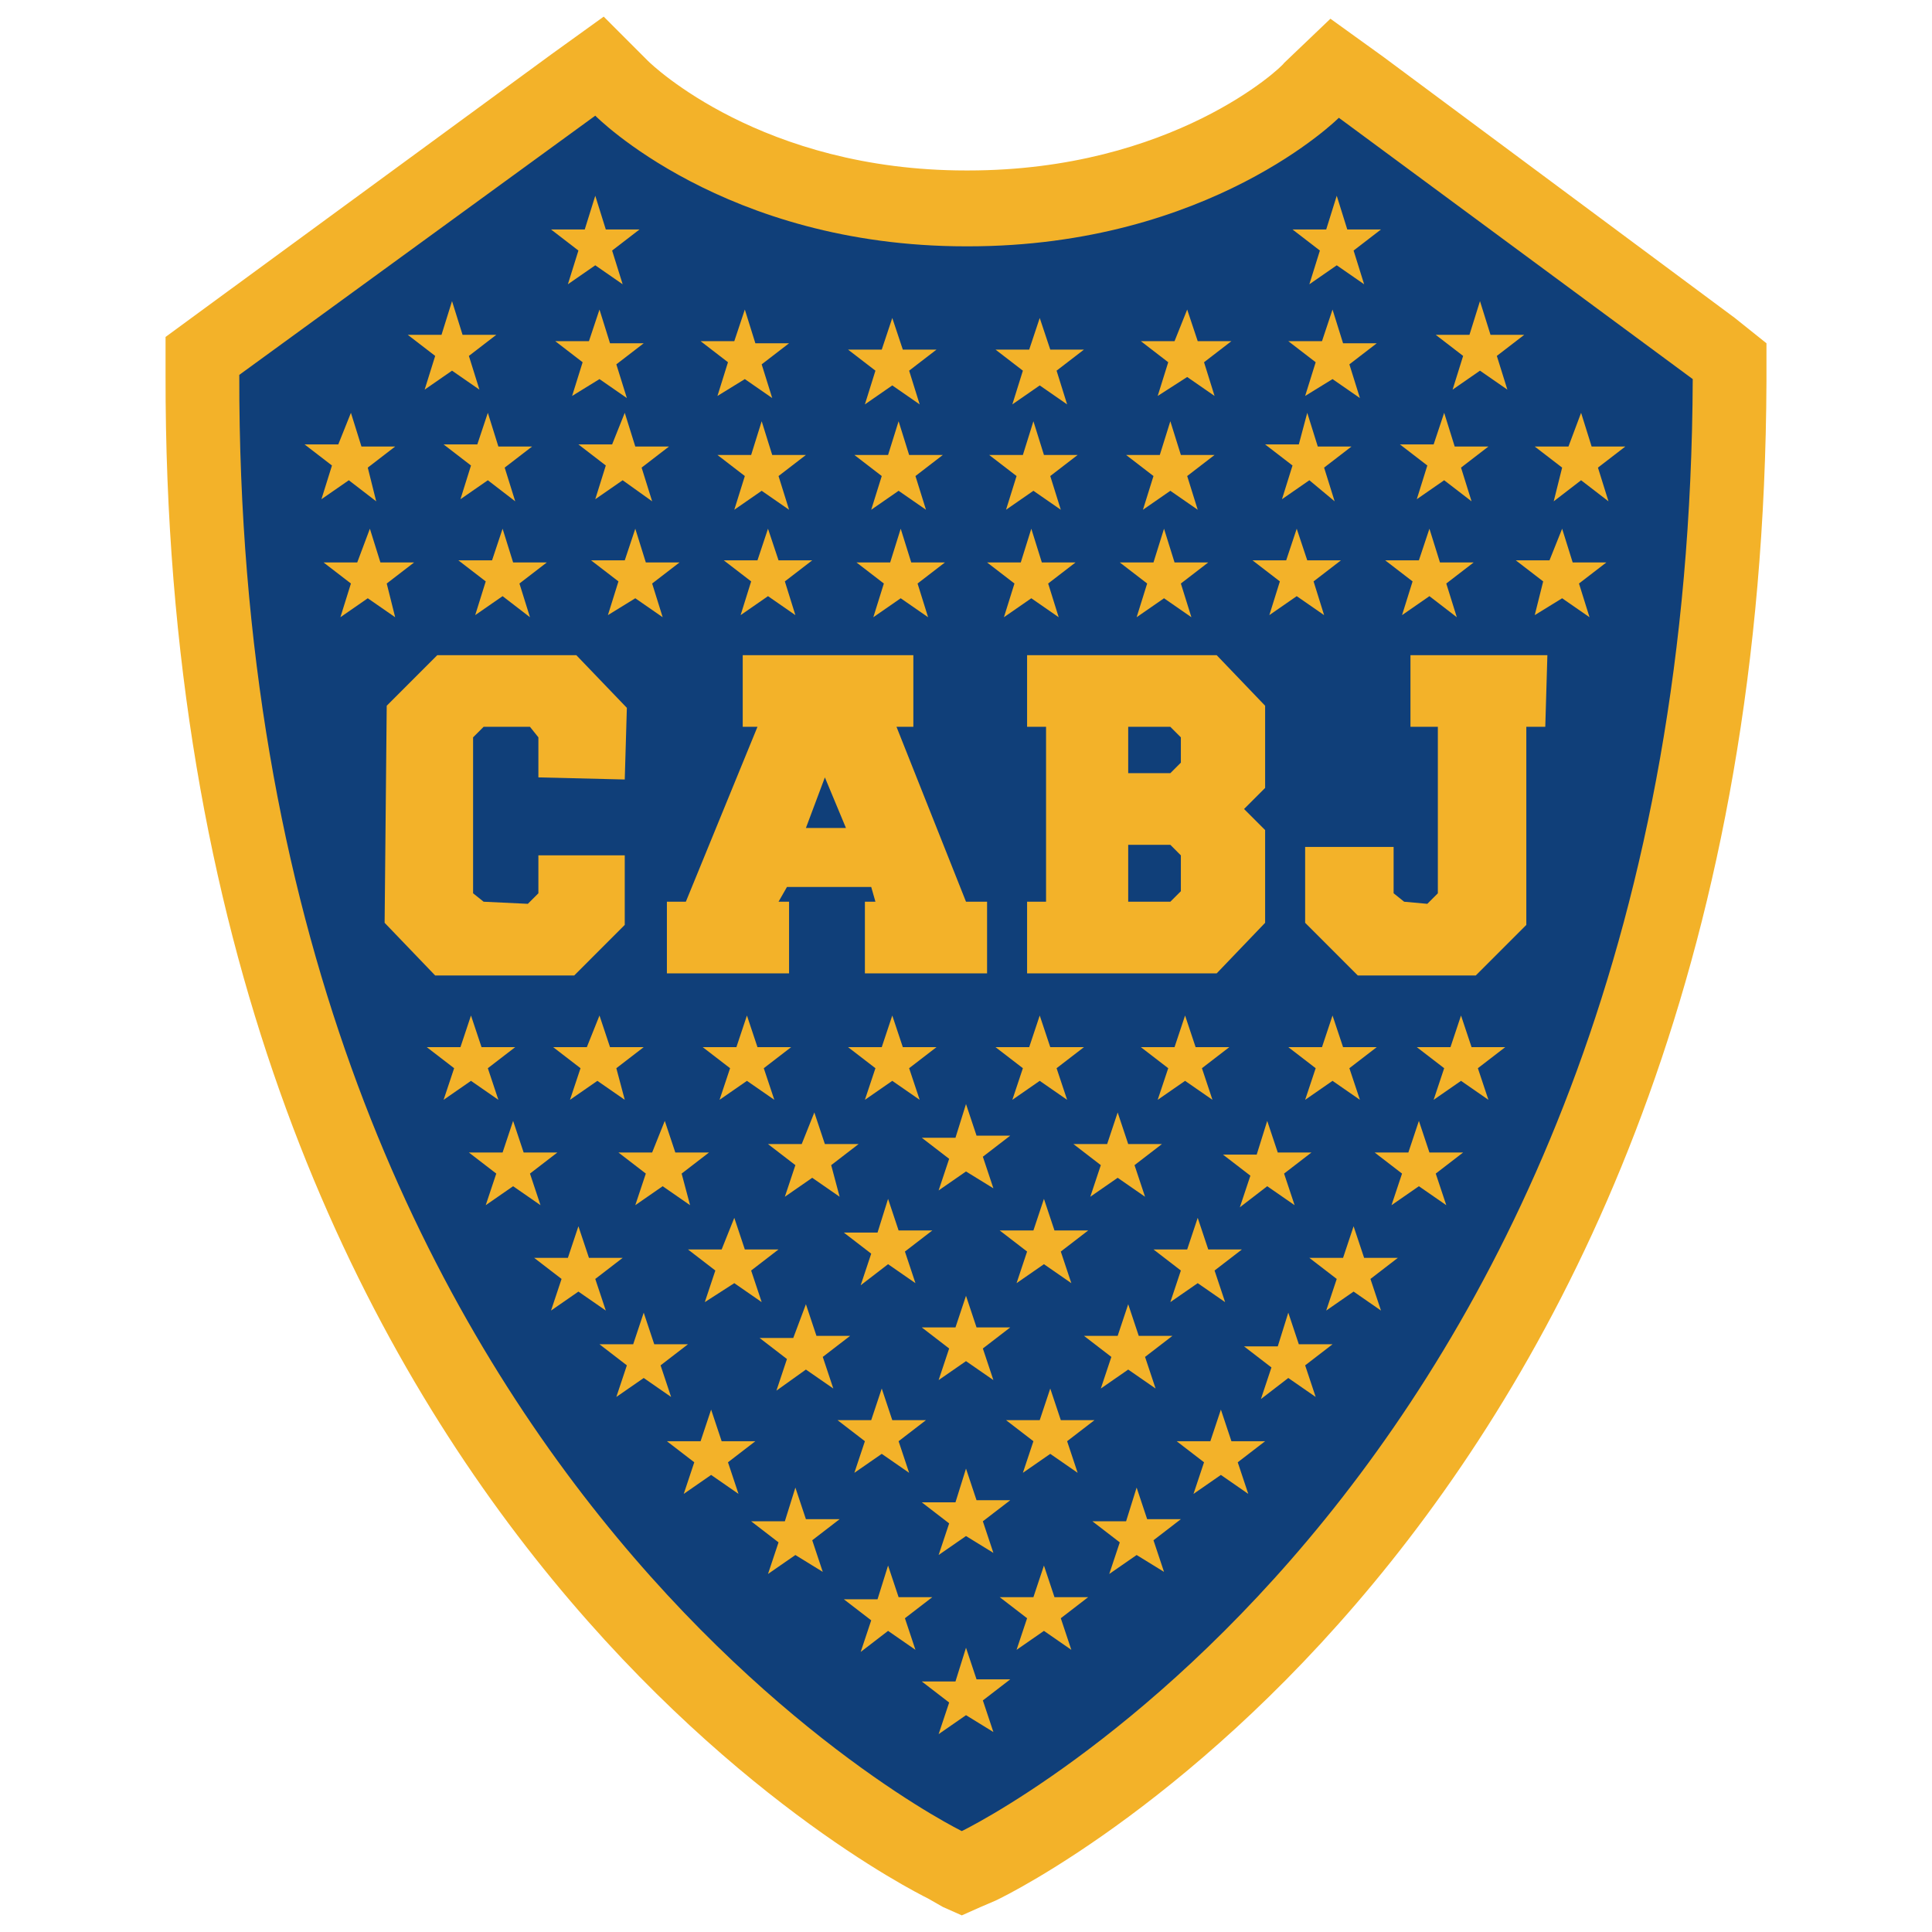
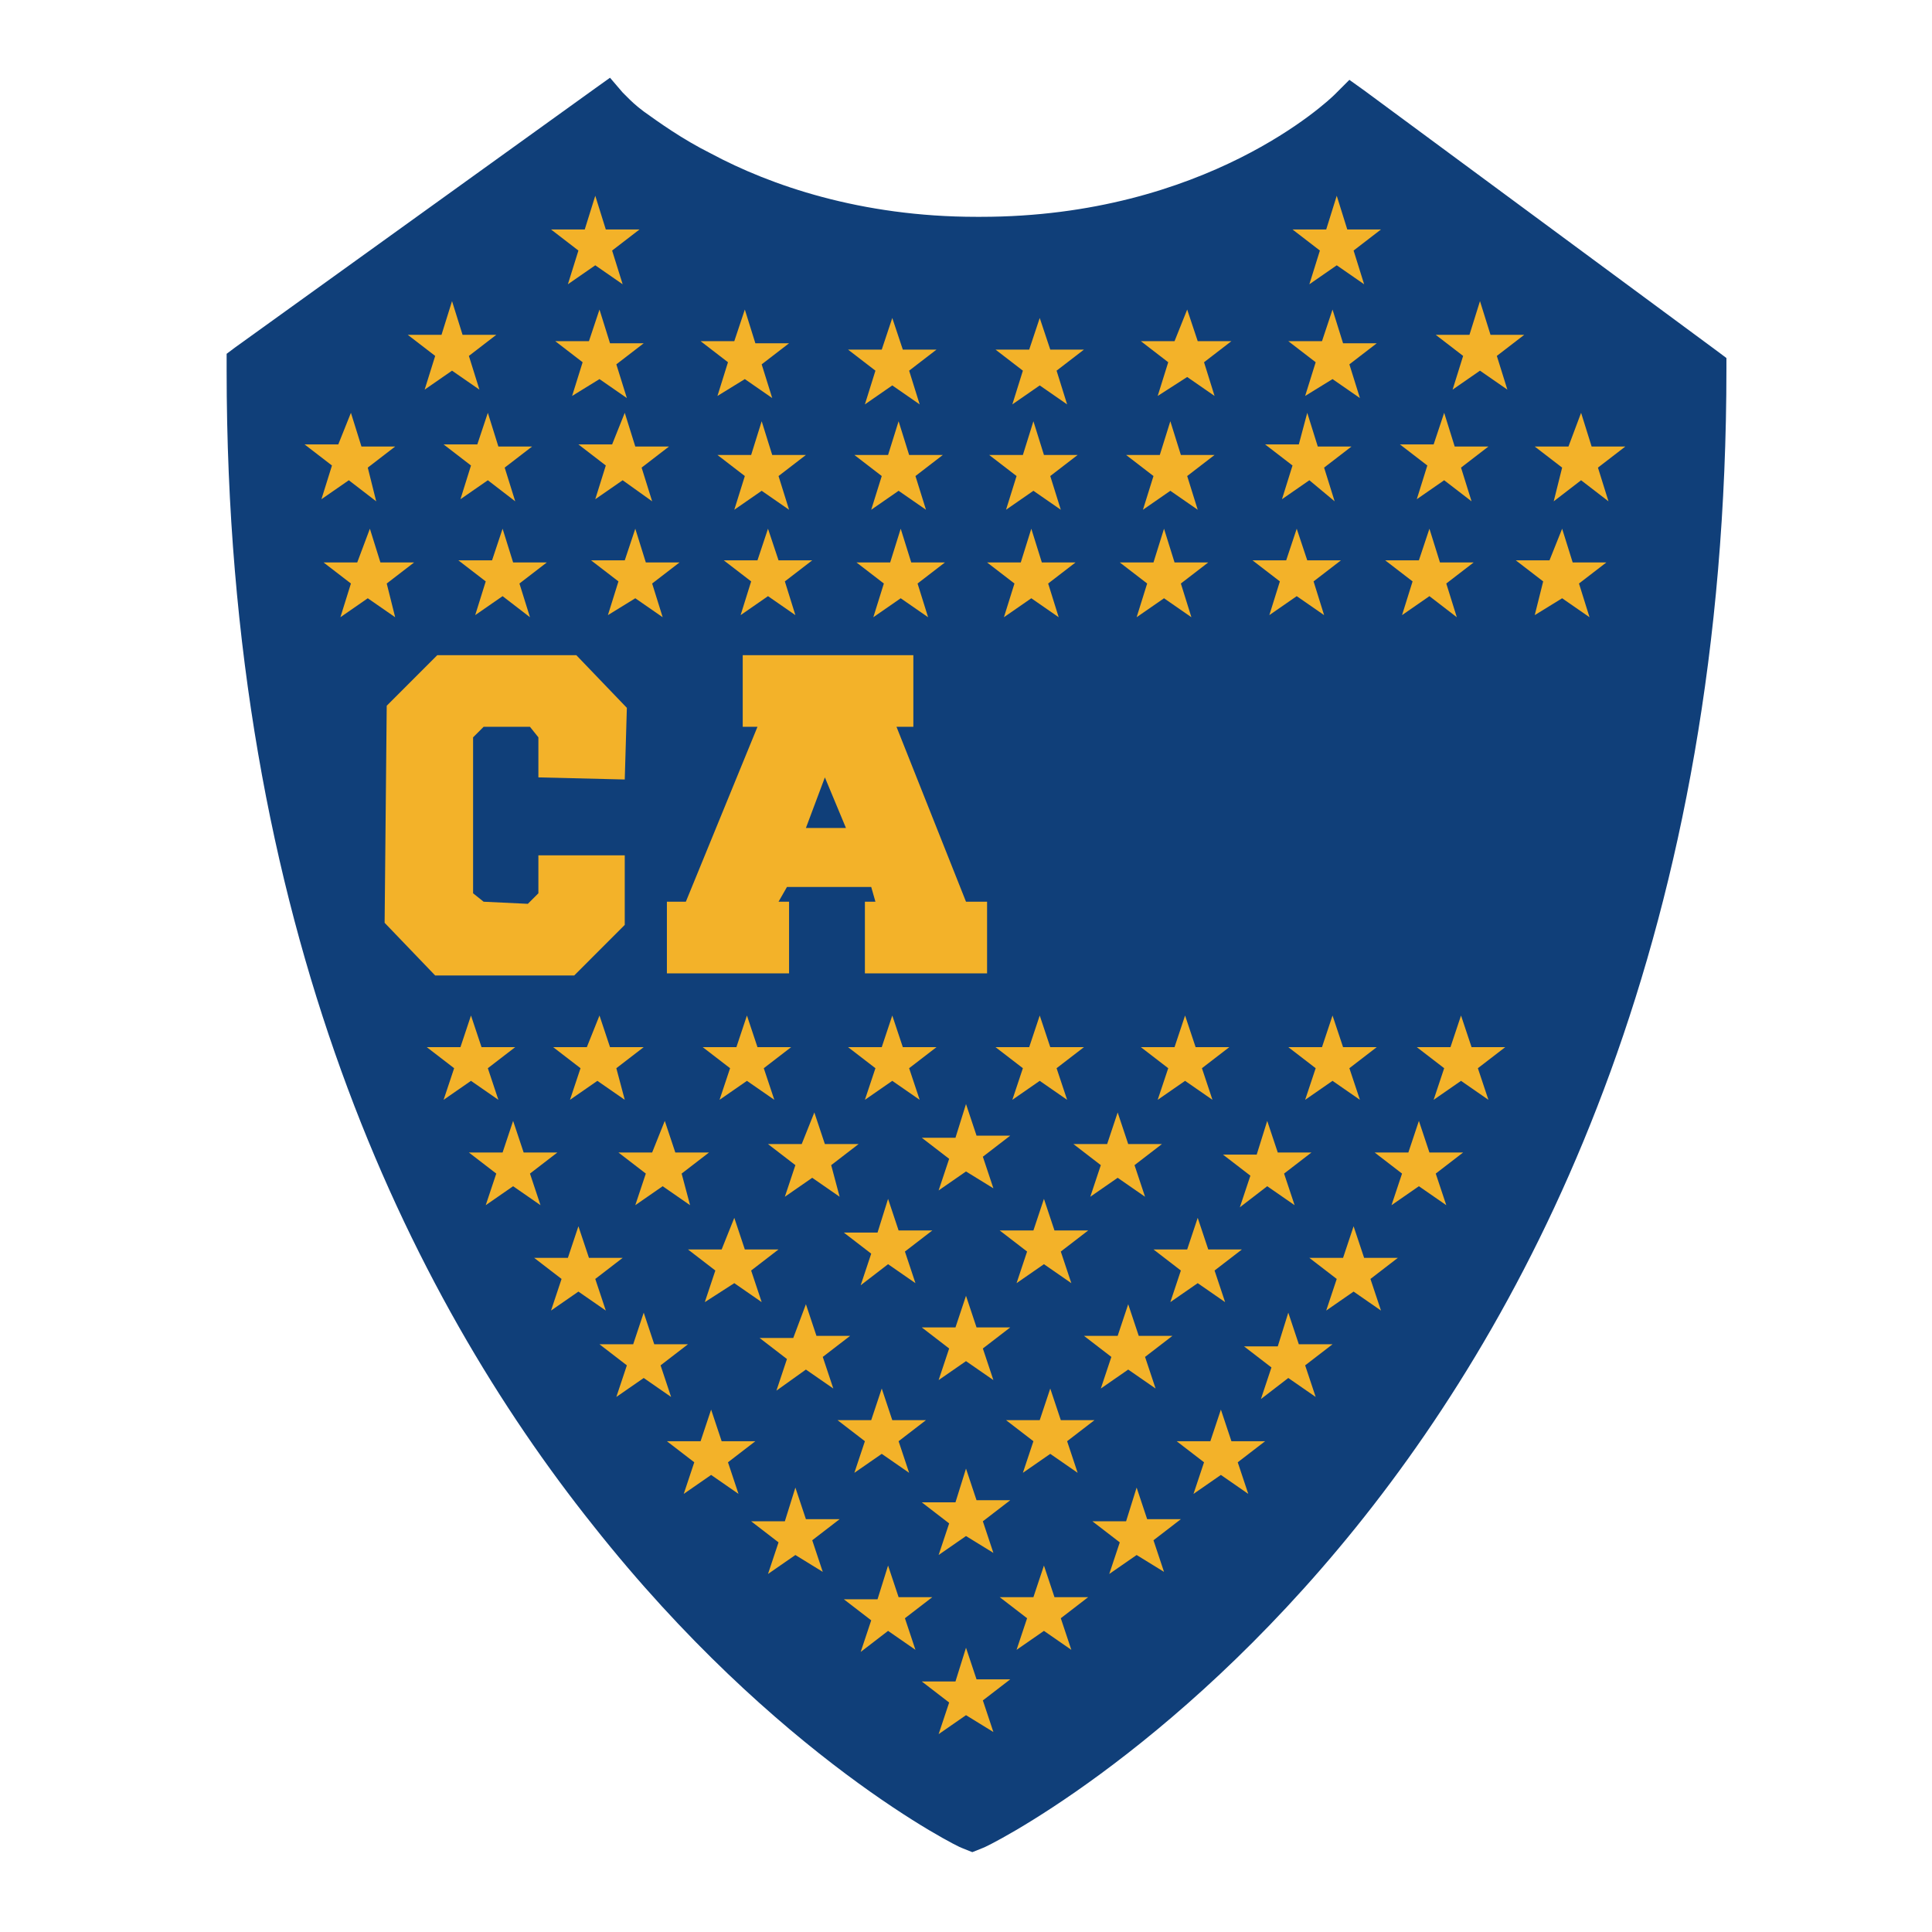
<svg xmlns="http://www.w3.org/2000/svg" width="480" height="480" viewBox="0 0 480 480" fill="none">
  <path d="M426.833 87.379L338.911 22.456L335.248 19.838L331.584 23.503C330.014 25.074 299.66 53.87 243.663 53.87H243.139H242.616C213.832 53.87 191.328 46.017 176.675 38.163C169.348 34.498 163.591 30.309 159.928 27.692C157.834 26.121 156.788 25.074 155.741 24.027L154.694 22.98L151.554 19.314L147.891 21.932L58.399 86.332L56.306 87.902V90.52V92.091C56.306 230.314 101.837 321.939 147.367 379.009C192.898 436.601 238.429 459.115 238.953 459.115L241.569 460.162L244.186 459.115C244.709 459.115 290.764 436.601 336.818 379.532C382.872 322.463 428.926 230.314 428.926 91.567V88.95L426.833 87.379Z" fill="#103F79" />
-   <path d="M238.956 454.926C238.956 454.926 58.926 366.966 59.449 93.138L147.894 28.739C147.894 28.739 179.818 61.2 240.002 61.2H240.526C300.71 61.2 332.634 29.262 332.634 29.262L420.556 94.185C419.509 368.014 238.956 454.926 238.956 454.926ZM431.023 79.002L343.624 14.079L330.541 4.654L319.027 15.649C318.504 16.697 291.29 42.352 240.526 42.352H240.002C189.238 42.352 162.024 16.173 160.978 15.126L149.987 4.131L136.904 13.555L48.982 77.954L41.132 83.714V93.138C40.609 375.867 223.255 468.016 230.582 471.681L234.246 473.775L238.956 475.869L243.666 473.775L247.329 472.204C255.179 468.539 437.826 376.914 438.873 94.709V85.284L431.023 79.002Z" fill="#F3B229" />
  <path d="M240.001 364.872L242.618 372.725H250.992L244.188 377.961L246.805 385.815L240.001 381.626L233.198 386.338L235.815 378.485L229.011 373.249H237.385L240.001 364.872ZM282.392 369.584L285.009 377.437H293.382L286.579 382.673L289.196 390.527L282.392 386.338L275.589 391.05L278.205 383.197L271.402 377.961H279.775L282.392 369.584ZM197.61 369.584L200.227 377.437H208.601L201.797 382.673L204.414 390.527L197.61 386.338L190.807 391.05L193.424 383.197L186.62 377.961H194.994L197.61 369.584ZM220.638 388.956L223.254 396.81H231.628L224.824 402.045L227.441 409.899L220.638 405.187L213.834 410.422L216.451 402.569L209.647 397.333H218.021L220.638 388.956ZM259.365 388.956L261.982 396.81H270.355L263.552 402.045L266.168 409.899L259.365 405.187L252.562 409.899L255.178 402.045L248.375 396.81H256.748L259.365 388.956ZM240.001 409.375L242.618 417.229H250.992L244.188 422.465L246.805 430.318L240.001 426.13L233.198 430.842L235.815 422.988L229.011 417.753H237.385L240.001 409.375ZM240.001 321.939L242.618 329.792H250.992L244.188 335.028L246.805 342.882L240.001 338.17L233.198 342.882L235.815 335.028L229.011 329.792H237.385L240.001 321.939ZM200.227 324.033L202.844 331.887H211.217L204.414 337.122L207.031 344.976L200.227 340.264L192.9 345.5L195.517 337.646L188.714 332.41H197.087L200.227 324.033ZM280.299 324.033L282.915 331.887H291.289L284.485 337.122L287.102 344.976L280.299 340.264L273.495 344.976L276.112 337.122L269.309 331.887H277.682L280.299 324.033ZM159.93 326.127L162.546 333.981H170.92L164.117 339.217L166.733 347.07L159.93 342.358L153.126 347.07L155.743 339.217L148.94 333.981H157.313L159.93 326.127ZM320.073 326.127L322.69 333.981H331.063L324.26 339.217L326.876 347.07L320.073 342.358L313.269 347.594L315.886 339.74L309.083 334.505H317.456L320.073 326.127ZM176.677 350.212L179.293 358.065H187.667L180.864 363.301L183.48 371.155L176.677 366.442L169.873 371.155L172.49 363.301L165.687 358.065H174.06L176.677 350.212ZM303.326 350.212L305.943 358.065H314.316L307.513 363.301L310.129 371.155L303.326 366.442L296.522 371.155L299.139 363.301L292.336 358.065H300.709L303.326 350.212ZM260.935 344.976L263.552 352.83H271.925L265.122 358.065L267.739 365.919L260.935 361.207L254.132 365.919L256.748 358.065L249.945 352.83H258.318L260.935 344.976ZM219.068 344.976L221.684 352.83H230.058L223.254 358.065L225.871 365.919L219.068 361.207L212.264 365.919L214.881 358.065L208.077 352.83H216.451L219.068 344.976ZM182.434 302.567L185.05 310.42H193.424L186.62 315.656L189.237 323.51L182.434 318.797L175.107 323.51L177.723 315.656L170.92 310.42H179.293L182.434 302.567ZM297.569 302.567L300.186 310.42H308.559L301.756 315.656L304.373 323.51L297.569 318.797L290.766 323.51L293.382 315.656L286.579 310.42H294.952L297.569 302.567ZM143.706 304.661L146.323 312.515H154.696L147.893 317.75L150.51 325.604L143.706 320.892L136.903 325.604L139.519 317.75L132.716 312.515H141.089L143.706 304.661ZM336.296 304.661L338.913 312.515H347.287L340.483 317.75L343.1 325.604L336.296 320.892L329.493 325.604L332.11 317.75L325.306 312.515H333.68L336.296 304.661ZM220.638 297.854L223.254 305.708H231.628L224.824 310.944L227.441 318.797L220.638 314.085L213.834 319.321L216.451 311.467L209.647 306.232H218.021L220.638 297.854ZM259.365 297.854L261.982 305.708H270.355L263.552 310.944L266.168 318.797L259.365 314.085L252.562 318.797L255.178 310.944L248.375 305.708H256.748L259.365 297.854ZM352.52 278.482L355.137 286.336H363.51L356.707 291.572L359.324 299.425L352.52 294.713L345.717 299.425L348.333 291.572L341.53 286.336H349.903L352.52 278.482ZM127.482 278.482L130.099 286.336H138.473L131.669 291.572L134.286 299.425L127.482 294.713L120.679 299.425L123.296 291.572L116.492 286.336H124.866L127.482 278.482ZM314.839 278.482L317.456 286.336H325.83L319.026 291.572L321.643 299.425L314.839 294.713L308.036 299.949L310.653 292.095L303.849 286.859H312.223L314.839 278.482ZM165.163 278.482L167.78 286.336H176.153L169.35 291.572L171.443 299.425L164.64 294.713L157.836 299.425L160.453 291.572L153.65 286.336H162.023L165.163 278.482ZM202.321 276.388L204.937 284.242H213.311L206.507 289.477L208.601 297.331L201.797 292.619L194.994 297.331L197.61 289.477L190.807 284.242H199.181L202.321 276.388ZM277.682 276.388L280.299 284.242H288.672L281.869 289.477L284.485 297.331L277.682 292.619L270.879 297.331L273.495 289.477L266.692 284.242H275.065L277.682 276.388ZM240.001 274.294L242.618 282.147H250.992L244.188 287.383L246.805 295.237L240.001 291.048L233.198 295.76L235.815 287.907L229.011 282.671H237.385L240.001 274.294ZM331.063 252.304L333.68 260.157H342.053L335.25 265.393L337.867 273.247L331.063 268.534L324.26 273.247L326.876 265.393L320.073 260.157H328.446L331.063 252.304ZM362.987 252.304L365.604 260.157H373.977L367.174 265.393L369.79 273.247L362.987 268.534L356.184 273.247L358.8 265.393L351.997 260.157H360.37L362.987 252.304ZM117.016 252.304L119.632 260.157H128.006L121.202 265.393L123.819 273.247L117.016 268.534L110.212 273.247L112.829 265.393L106.025 260.157H114.399L117.016 252.304ZM294.429 252.304L297.046 260.157H305.419L298.616 265.393L301.233 273.247L294.429 268.534L287.626 273.247L290.242 265.393L283.439 260.157H291.812L294.429 252.304ZM148.94 252.304L151.556 260.157H159.93L153.126 265.393L155.22 273.247L148.416 268.534L141.613 273.247L144.229 265.393L137.426 260.157H145.799L148.94 252.304ZM185.574 252.304L188.19 260.157H196.564L189.76 265.393L192.377 273.247L185.574 268.534L178.77 273.247L181.387 265.393L174.583 260.157H182.957L185.574 252.304ZM258.318 252.304L260.935 260.157H269.309L262.505 265.393L265.122 273.247L258.318 268.534L251.515 273.247L254.132 265.393L247.328 260.157H255.702L258.318 252.304ZM221.684 252.304L224.301 260.157H232.674L225.871 265.393L228.488 273.247L221.684 268.534L214.881 273.247L217.498 265.393L210.694 260.157H219.068L221.684 252.304Z" fill="#F3B229" />
  <path d="M117.537 221.936L120.154 224.03L131.144 224.554L133.761 221.936V212.512H155.218V229.79L142.658 242.355H108.117L95.557 229.266L96.08 175.338L108.64 162.772H143.181L155.741 175.862L155.218 193.663L133.761 193.14V183.192L131.667 180.574H120.154L117.537 183.192V221.936Z" fill="#F3B229" />
  <path d="M200.228 205.705H210.172L204.938 193.14L200.228 205.705ZM226.919 162.772V180.574H222.732L240.002 224.03H245.236V241.832H214.882V224.03H217.499L216.452 220.365H195.518L193.425 224.03H196.041V241.832H165.688V224.03H170.398L188.191 180.574H184.528V162.772H226.919Z" fill="#F3B229" />
-   <path d="M293.383 183.193L290.766 180.575H280.299V192.093H290.766L293.383 189.476V183.193ZM293.383 212.513L290.766 209.895H280.299V224.031H290.766L293.383 221.414V212.513ZM314.317 206.23V229.267L302.28 241.833H255.179V224.031H259.889V180.575H255.179V162.773H302.28L314.317 175.339V195.758L309.083 200.994L314.317 206.23Z" fill="#F3B229" />
-   <path d="M346.239 210.418V221.936L348.856 224.03L354.613 224.554L357.229 221.936V180.574H350.426V162.772H384.443L383.92 180.574H379.21V229.79L366.65 242.355H337.342L324.259 229.266V210.418H346.239Z" fill="#F3B229" />
  <path d="M189.237 104.657L191.854 113.034H200.228L193.424 118.27L196.041 126.647L189.237 121.935L182.434 126.647L185.051 118.27L178.247 113.034H186.621L189.237 104.657ZM155.22 102.563L157.837 110.94H166.21L159.407 116.176L162.024 124.553L154.697 119.317L147.893 124.029L150.51 115.652L143.707 110.416H152.08L155.22 102.563ZM87.185 102.563L89.802 110.94H98.176L91.372 116.176L93.466 124.553L86.662 119.317L79.859 124.029L82.475 115.652L75.672 110.416H84.045L87.185 102.563ZM121.203 102.563L123.819 110.94H132.193L125.389 116.176L128.006 124.553L121.203 119.317L114.399 124.029L117.016 115.652L110.213 110.416H118.586L121.203 102.563ZM223.255 104.657L225.871 113.034H234.245L227.441 118.27L230.058 126.647L223.255 121.935L216.451 126.647L219.068 118.27L212.264 113.034H220.638L223.255 104.657ZM256.749 104.657L259.365 113.034H267.739L260.935 118.27L263.552 126.647L256.749 121.935L249.945 126.647L252.562 118.27L245.758 113.034H254.132L256.749 104.657ZM290.766 104.657L293.383 113.034H301.756L294.953 118.27L297.569 126.647L290.766 121.935L283.963 126.647L286.579 118.27L279.776 113.034H288.149L290.766 104.657ZM324.783 102.563L327.4 110.94H335.774L328.97 116.176L331.587 124.553L325.307 119.317L318.503 124.029L321.12 115.652L314.316 110.416H322.69L324.783 102.563ZM392.818 102.563L395.435 110.94H403.808L397.005 116.176L399.621 124.553L392.818 119.317L386.015 124.553L388.108 116.176L381.304 110.94H389.678L392.818 102.563ZM358.801 102.563L361.417 110.94H369.791L362.987 116.176L365.604 124.553L358.801 119.317L351.997 124.029L354.614 115.652L347.81 110.416H356.184L358.801 102.563ZM147.893 48.635L150.51 57.012H158.883L152.08 62.248L154.697 70.625L147.893 65.913L141.09 70.625L143.707 62.248L136.903 57.012H145.277L147.893 48.635ZM332.11 48.635L334.727 57.012H343.1L336.297 62.248L338.914 70.625L332.11 65.913L325.307 70.625L327.923 62.248L321.12 57.012H329.493L332.11 48.635ZM112.306 74.813L114.923 83.191H123.296L116.493 88.426L119.109 96.803L112.306 92.091L105.502 96.803L108.119 88.426L101.316 83.191H109.689L112.306 74.813ZM221.685 79.002L224.301 86.856H232.675L225.871 92.091L228.488 100.468L221.685 95.756L214.881 100.468L217.498 92.091L210.694 86.856H219.068L221.685 79.002ZM258.319 79.002L260.935 86.856H269.309L262.505 92.091L265.122 100.468L258.319 95.756L251.515 100.468L254.132 92.091L247.329 86.856H255.702L258.319 79.002ZM148.94 76.908L151.557 85.285H159.93L153.127 90.52L155.743 98.898L148.94 94.186L142.136 98.374L144.753 89.997L137.95 84.761H146.323L148.94 76.908ZM185.051 76.908L187.667 85.285H196.041L189.237 90.52L191.854 98.898L185.051 94.186L178.247 98.374L180.864 89.997L174.06 84.761H182.434L185.051 76.908ZM367.697 74.813L370.314 83.191H378.688L371.884 88.426L374.501 96.803L367.697 92.091L360.894 96.803L363.511 88.426L356.707 83.191H365.081L367.697 74.813ZM294.953 76.908L297.569 84.761H305.943L299.139 89.997L301.756 98.374L294.953 93.662L287.626 98.374L290.243 89.997L283.439 84.761H291.813L294.953 76.908ZM331.063 76.908L333.68 85.285H342.054L335.25 90.52L337.867 98.898L331.063 94.186L324.26 98.374L326.877 89.997L320.073 84.761H328.447L331.063 76.908ZM190.807 131.359L193.424 139.213H201.798L194.994 144.448L197.611 152.826L190.807 148.113L184.004 152.826L186.621 144.448L179.817 139.213H188.191L190.807 131.359ZM157.837 131.359L160.453 139.736H168.827L162.024 144.972L164.64 153.349L157.837 148.637L151.033 152.826L153.65 144.448L146.847 139.213H155.22L157.837 131.359ZM124.866 131.359L127.483 139.736H135.856L129.053 144.972L131.67 153.349L124.866 148.113L118.063 152.826L120.679 144.448L113.876 139.213H122.249L124.866 131.359ZM91.895 131.359L94.512 139.736H102.886L96.082 144.972L98.176 153.349L91.372 148.637L84.569 153.349L87.185 144.972L80.382 139.736H88.755L91.895 131.359ZM223.778 131.359L226.395 139.736H234.768L227.965 144.972L230.582 153.349L223.778 148.637L216.975 153.349L219.591 144.972L212.788 139.736H221.161L223.778 131.359ZM256.225 131.359L258.842 139.736H267.216L260.412 144.972L263.029 153.349L256.225 148.637L249.422 153.349L252.039 144.972L245.235 139.736H253.609L256.225 131.359ZM322.167 131.359L324.783 139.213H333.157L326.353 144.448L328.97 152.826L322.167 148.113L315.363 152.826L317.98 144.448L311.176 139.213H319.55L322.167 131.359ZM355.137 131.359L357.754 139.736H366.127L359.324 144.972L361.941 153.349L355.137 148.113L348.334 152.826L350.951 144.448L344.147 139.213H352.521L355.137 131.359ZM388.108 131.359L390.725 139.736H399.098L392.295 144.972L394.911 153.349L388.108 148.637L381.304 152.826L383.398 144.448L376.594 139.213H384.968L388.108 131.359ZM289.196 131.359L291.813 139.736H300.186L293.383 144.972L295.999 153.349L289.196 148.637L282.393 153.349L285.009 144.972L278.206 139.736H286.579L289.196 131.359Z" fill="#F3B229" />
</svg>